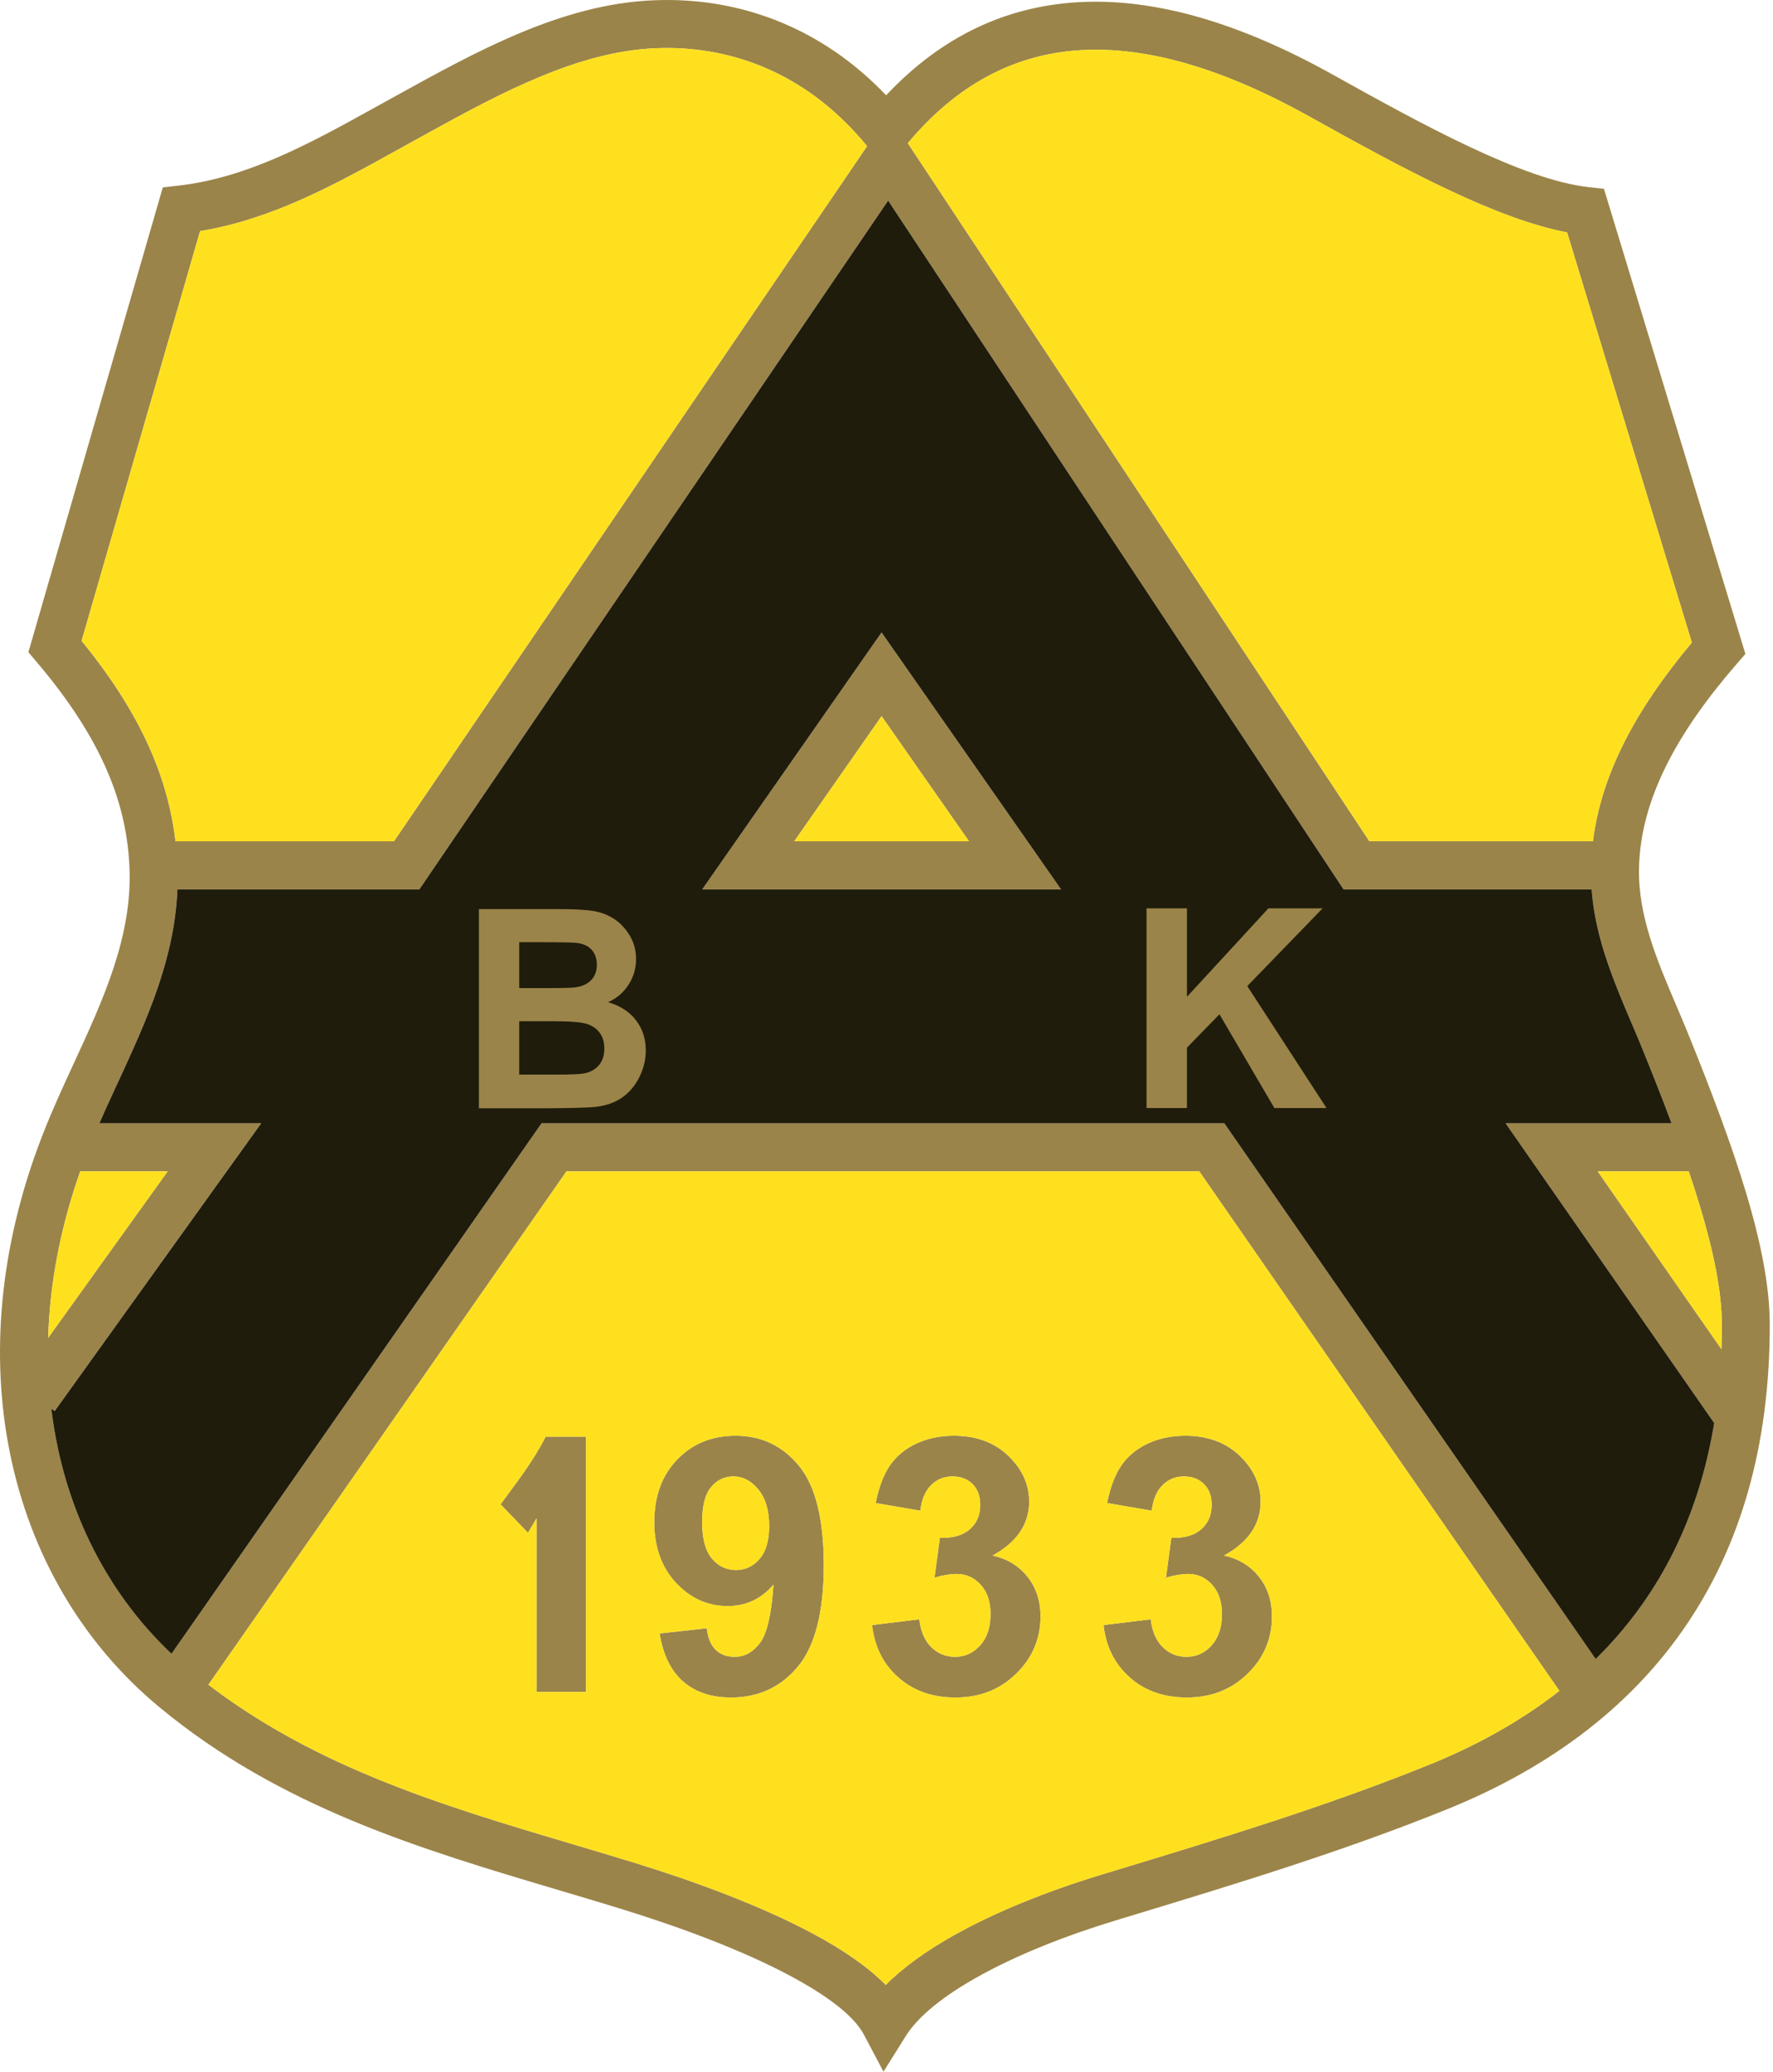
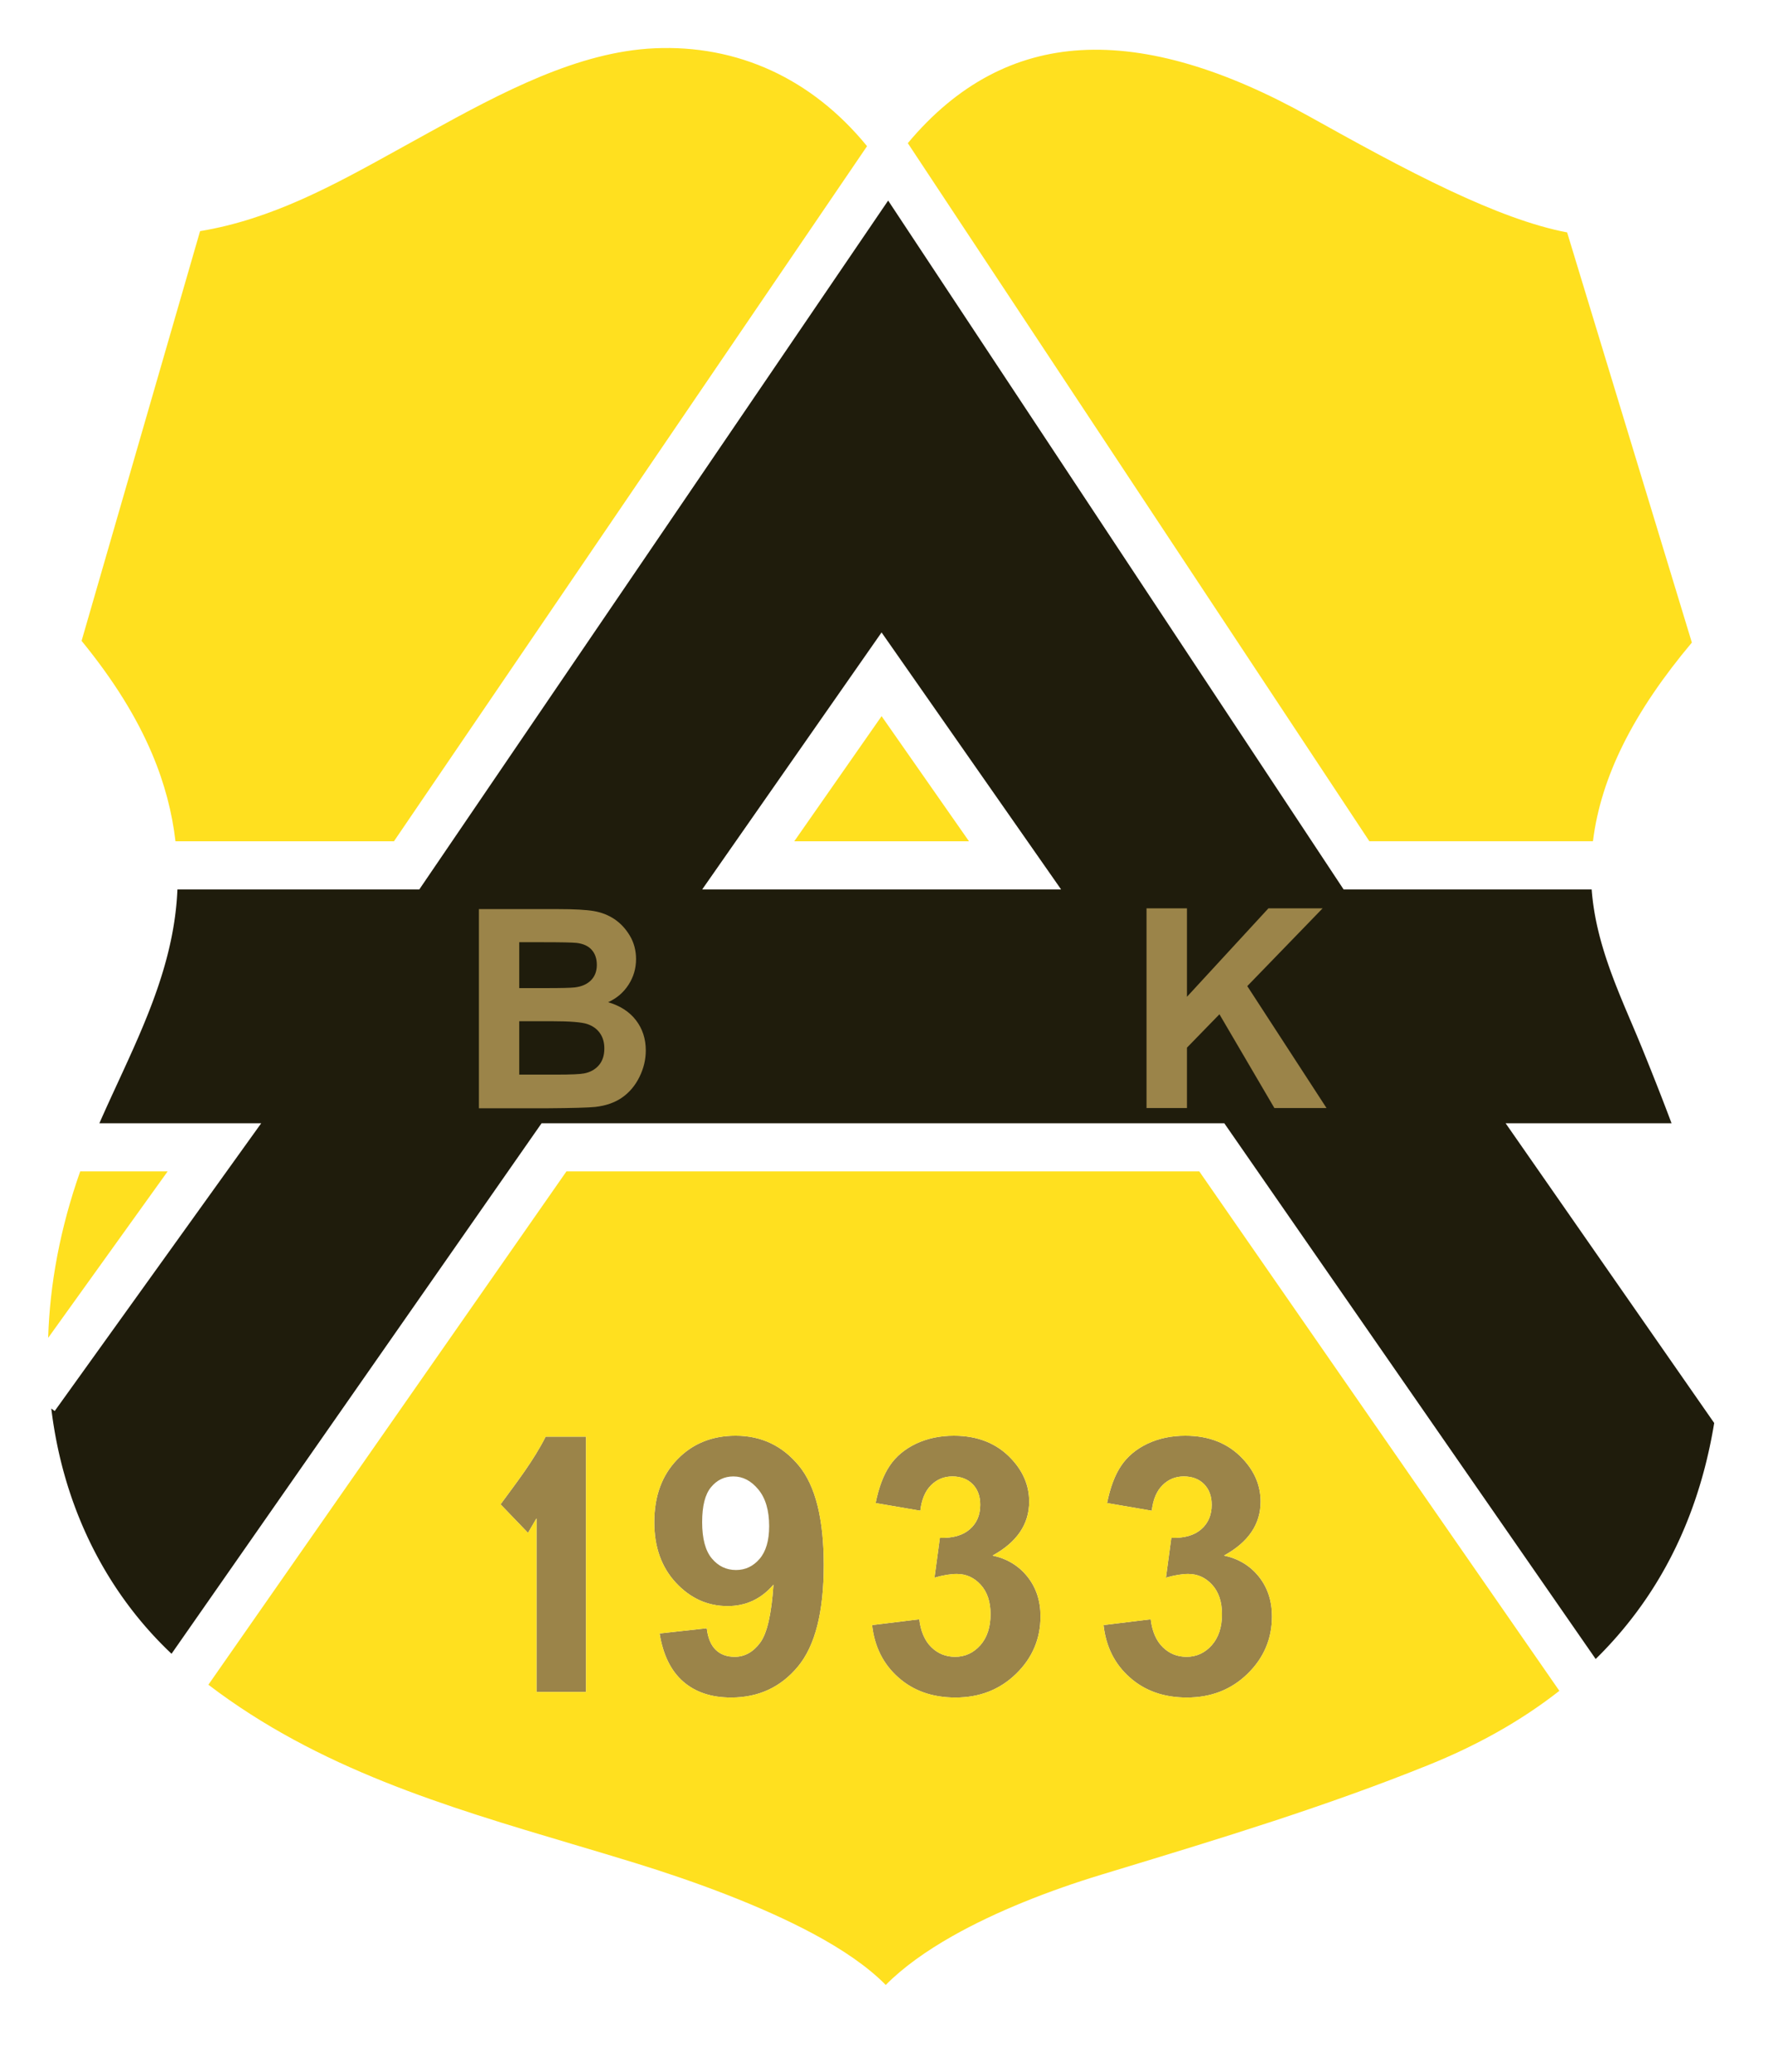
<svg xmlns="http://www.w3.org/2000/svg" width="428" height="500" fill="none">
  <path fill="#9B8449" fill-rule="evenodd" d="m266.395 392.212 11.383-1.394c.357 2.932 1.327 5.173 2.91 6.725 1.584 1.552 3.495 2.327 5.735 2.327 2.411 0 4.436-.934 6.091-2.787 1.64-1.854 2.468-4.354 2.468-7.515 0-2.974-.785-5.344-2.368-7.083-1.584-1.738-3.509-2.615-5.792-2.615-1.498 0-3.281.302-5.363.891l1.297-9.598c3.168.086 5.578-.618 7.247-2.098 1.669-1.465 2.497-3.434 2.497-5.89 0-2.084-.614-3.736-1.841-4.986-1.226-1.236-2.853-1.854-4.893-1.854-2.011 0-3.723.705-5.135 2.112-1.427 1.409-2.282 3.463-2.596 6.164l-10.785-1.853c.757-3.765 1.883-6.767 3.41-9.023 1.512-2.242 3.637-4.009 6.348-5.302 2.71-1.279 5.763-1.925 9.129-1.925 5.763 0 10.385 1.853 13.866 5.575 2.867 3.045 4.308 6.494 4.308 10.33 0 5.431-2.939 9.785-8.83 13.017 3.509.762 6.305 2.457 8.416 5.101 2.097 2.644 3.153 5.833 3.153 9.569 0 5.417-1.969 10.043-5.892 13.865-3.923 3.822-8.801 5.733-14.65 5.733-5.535 0-10.128-1.609-13.766-4.842-3.651-3.218-5.763-7.428-6.347-12.644ZM210.523 392.212l11.384-1.394c.357 2.932 1.327 5.173 2.91 6.725 1.583 1.552 3.495 2.327 5.735 2.327 2.41 0 4.436-.934 6.091-2.787 1.64-1.854 2.468-4.354 2.468-7.515 0-2.974-.785-5.344-2.368-7.083-1.584-1.738-3.51-2.615-5.792-2.615-1.498 0-3.281.302-5.364.891l1.298-9.598c3.167.086 5.578-.618 7.247-2.098 1.669-1.465 2.496-3.434 2.496-5.89 0-2.084-.613-3.736-1.84-4.986-1.226-1.236-2.853-1.854-4.893-1.854-2.011 0-3.723.705-5.135 2.112-1.427 1.409-2.282 3.463-2.596 6.164l-10.785-1.853c.757-3.765 1.883-6.767 3.41-9.023 1.512-2.242 3.637-4.009 6.348-5.302 2.71-1.279 5.763-1.925 9.129-1.925 5.763 0 10.385 1.853 13.866 5.575 2.867 3.045 4.308 6.494 4.308 10.33 0 5.431-2.939 9.785-8.83 13.017 3.509.762 6.305 2.457 8.416 5.101 2.097 2.644 3.153 5.833 3.153 9.569 0 5.417-1.969 10.043-5.892 13.865-3.923 3.822-8.801 5.733-14.65 5.733-5.535 0-10.128-1.609-13.766-4.842-3.651-3.218-5.763-7.428-6.348-12.644ZM185.673 368.347c0-3.807-.871-6.767-2.611-8.865-1.726-2.098-3.737-3.147-6.02-3.147-2.168 0-3.966.863-5.392 2.587-1.441 1.724-2.154 4.54-2.154 8.448 0 3.98.785 6.897 2.339 8.764 1.555 1.854 3.495 2.788 5.835 2.788 2.254 0 4.151-.891 5.692-2.687 1.54-1.796 2.311-4.425 2.311-7.888Zm-26.448 25.891 11.384-1.264c.271 2.342.998 4.08 2.154 5.201 1.155 1.135 2.696 1.695 4.593 1.695 2.411 0 4.451-1.135 6.134-3.391 1.683-2.255 2.753-6.939 3.224-14.023-2.953 3.448-6.633 5.173-11.07 5.173-4.807 0-8.972-1.868-12.467-5.618-3.495-3.75-5.236-8.621-5.236-14.627 0-6.264 1.841-11.307 5.535-15.129 3.695-3.836 8.402-5.747 14.108-5.747 6.206 0 11.313 2.428 15.292 7.27 3.98 4.856 5.977 12.83 5.977 23.951 0 11.293-2.068 19.454-6.205 24.455-4.137 5.014-9.529 7.514-16.176 7.514-4.779 0-8.631-1.293-11.583-3.879-2.939-2.572-4.836-6.437-5.664-11.581ZM141.461 408.359h-11.949v-41.906l-2.055 3.503-6.621-6.886c3.873-5.29 7.923-10.467 10.887-16.336h9.738v61.625Z" clip-rule="evenodd" />
-   <path fill="#9B8449" fill-rule="evenodd" d="M209.433 35.434c-6.787-8.353-14.653-14.455-23.182-18.39-8.822-4.07-18.391-5.837-28.237-5.391-18.401.833-36.638 10.486-54.889 20.563 1.373-.755 1.019-.557-5.59 3.09l-1.97 1.088C80.706 44.61 65.665 52.926 48.3 55.784l-28.602 98.888c7.864 9.612 13.322 18.562 16.964 27.128 4.013 9.44 5.81 18.383 6.17 27.206.792 19.368-6.81 35.848-14.419 52.342-2.656 5.758-5.313 11.517-7.485 17.13-9.51 24.573-11.5 48.649-7.173 69.98 4.44 21.887 15.573 40.912 32.075 54.587 27.443 22.742 60.153 32.46 92.281 42.005 4.985 1.481 9.957 2.958 15.209 4.577 14.552 4.486 30.392 10.343 42.891 17.032 7.128 3.815 13.247 7.968 17.606 12.405 4.222-4.262 9.785-8.224 16.168-11.83 10.449-5.902 23.238-10.944 35.825-14.769l3.291-1c25.482-7.738 51.054-15.504 75.924-25.563 20.82-8.421 39.912-21.346 52.93-40.915 10.975-16.498 17.724-37.828 17.691-65.321-.009-7.855-1.954-17.428-5.248-28.409-3.369-11.234-8.154-23.878-13.734-37.635-1.048-2.585-1.909-4.607-2.771-6.634-5.01-11.773-10.064-23.651-9.816-37.491.184-10.275 2.951-20.116 7.673-29.665 4.174-8.443 9.877-16.657 16.661-24.745l-30.113-98.991c-8.388-1.586-18.076-5.317-28.162-10.044-11.361-5.325-23.171-11.868-34.145-17.98-20.144-11.22-38.671-16.937-55.141-15.96-15.975.948-30.243 8.34-42.43 23.322l-4.495 5.526-4.491-5.526Zm-18.326-28.92c8.241 3.802 15.932 9.282 22.804 16.488C227.327 8.73 242.861 1.566 260.168.54c18.772-1.113 39.393 5.126 61.45 17.412 10.846 6.041 22.508 12.503 33.418 17.616 10.608 4.972 20.55 8.712 28.368 9.584l3.788.422 1.114 3.662 32.101 105.526.931 3.062-2.088 2.407c-7.089 8.168-12.981 16.383-17.108 24.731-4 8.09-6.342 16.302-6.493 24.717-.203 11.358 4.373 22.113 8.908 32.771 1.045 2.458 2.091 4.913 2.862 6.816 5.695 14.039 10.596 27.004 14.098 38.679 3.578 11.928 5.691 22.57 5.701 31.722.036 30.002-7.44 53.446-19.597 71.72-14.48 21.767-35.476 36.047-58.286 45.273-25.151 10.173-51.059 18.04-76.876 25.88l-3.291 1c-11.876 3.609-23.855 8.317-33.511 13.771-7.79 4.4-13.953 9.201-17.042 14.142L213.272 500l-4.71-8.911c-2.493-4.718-9.136-9.581-17.799-14.218-11.736-6.281-26.864-11.859-40.848-16.17-4.786-1.475-9.922-3.001-15.073-4.531-33.288-9.89-67.179-19.959-96.411-44.184-18.54-15.364-31.044-36.715-36.024-61.258-4.751-23.421-2.616-49.723 7.718-76.425 2.39-6.175 5.074-11.995 7.757-17.811 7.03-15.239 14.053-30.465 13.377-47.032-.306-7.468-1.838-15.064-5.264-23.121-3.497-8.225-8.979-16.964-17.14-26.568l-2.003-2.356.868-3L38.224 48.949l1.075-3.715 3.827-.438c16.741-1.917 31.898-10.297 46.858-18.568l1.969-1.088 2.9-1.6v-.003C115.16 12.3 135.442 1.079 157.514.08c11.686-.53 23.069 1.579 33.592 6.434Zm-90.676 27.183-.006-.011c-3.525 1.95-1.991 1.108.006.01Zm-5.579-10.138c-2.127 1.178-1.42.787 0 0Z" clip-rule="evenodd" />
-   <path fill="#9B8449" fill-rule="evenodd" d="M409.795 282.709h-24.11l38.453 55.251-9.531 6.626-44.802-64.373-6.349-9.122h46.339v11.618Zm-32.663 126.385-87.626-126.385H136.743L48.5 409.195l-9.485-6.626 89.984-128.982 1.742-2.496h164.803l1.746 2.519 89.373 128.903-9.531 6.581ZM3.812 333.779l36.658-51.07H19.378v-11.618H63.058l-6.597 9.19-43.254 60.26-9.395-6.762Zm32.753-130.74h58.541l114.575-168.31 4.857-7.135 4.765 7.204 111.261 168.241h58.227v11.619h-64.443l-1.726-2.61L214.399 48.401 102.953 212.116l-1.73 2.542H36.564v-11.619Zm197.35 0-21.1-30.198-21.08 30.198h42.18Zm-16.359-43.616 32.219 46.112 6.374 9.123h-86.637l6.369-9.123 32.189-46.112 4.741-6.791 4.745 6.791Z" clip-rule="evenodd" />
  <path fill="#FFE01F" fill-rule="evenodd" d="M95.102 203.039 209.304 35.278c-6.758-8.273-14.579-14.323-23.055-18.234-8.822-4.07-18.391-5.837-28.237-5.39-18.401.833-36.638 10.485-54.889 20.562 1.373-.754 1.019-.557-5.59 3.09l-1.969 1.089c-14.86 8.216-29.902 16.531-47.267 19.39l-28.602 98.887c7.864 9.613 13.322 18.562 16.964 27.129 3.112 7.319 4.892 14.34 5.702 21.238h52.741ZM212.815 172.844l-21.081 30.198h42.181l-21.1-30.198ZM219.303 34.792l111.262 168.242h53.971c.984-7.964 3.492-15.676 7.216-23.207 4.174-8.444 9.877-16.657 16.661-24.745L378.3 56.091c-8.388-1.586-18.076-5.317-28.163-10.044-11.36-5.326-23.171-11.868-34.145-17.98-20.143-11.22-38.67-16.937-55.14-15.96-15.661.93-29.681 8.052-41.707 22.445l.158.24ZM40.468 282.713H19.376v-.041c-4.852 13.734-7.364 27.272-7.747 40.218l28.839-40.177ZM136.741 282.711 50.305 406.607c26.486 20.227 57.406 29.413 87.804 38.444 4.986 1.481 9.957 2.959 15.21 4.578 14.552 4.486 30.392 10.342 42.89 17.032 7.128 3.815 13.248 7.968 17.607 12.404 4.222-4.261 9.784-8.224 16.168-11.829 10.449-5.903 23.238-10.945 35.825-14.769l3.291-1c25.482-7.739 51.053-15.504 75.923-25.563 11.193-4.527 21.887-10.357 31.405-17.82l-86.924-125.373H136.741Zm4.719 64.026v61.624h-11.949v-41.906l-2.055 3.503-6.621-6.886c3.872-5.29 7.923-10.467 10.887-16.335h9.738Zm69.921 16.02c.757-3.764 1.883-6.767 3.41-9.023 1.512-2.241 3.637-4.008 6.348-5.301 2.71-1.279 5.763-1.926 9.129-1.926 5.763 0 10.385 1.854 13.866 5.575 2.867 3.046 4.308 6.494 4.308 10.331 0 5.431-2.939 9.784-8.83 13.017 3.509.761 6.305 2.457 8.416 5.1 2.097 2.644 3.153 5.834 3.153 9.57 0 5.416-1.969 10.043-5.892 13.864-3.923 3.823-8.801 5.734-14.65 5.734-5.535 0-10.128-1.61-13.766-4.842-3.651-3.219-5.763-7.429-6.348-12.644l11.384-1.394c.357 2.931 1.327 5.172 2.91 6.724 1.584 1.552 3.495 2.328 5.735 2.328 2.41 0 4.436-.934 6.091-2.788 1.64-1.853 2.468-4.353 2.468-7.514 0-2.974-.785-5.345-2.368-7.084-1.584-1.738-3.51-2.614-5.792-2.614-1.498 0-3.281.301-5.364.89l1.298-9.597c3.167.086 5.578-.618 7.247-2.098 1.669-1.466 2.496-3.434 2.496-5.891 0-2.083-.613-3.736-1.84-4.986-1.226-1.235-2.853-1.853-4.893-1.853-2.011 0-3.723.704-5.135 2.112-1.427 1.408-2.282 3.463-2.596 6.164l-10.785-1.854Zm55.014 29.455 11.384-1.394c.356 2.931 1.326 5.172 2.91 6.724 1.583 1.552 3.495 2.328 5.734 2.328 2.411 0 4.437-.934 6.091-2.788 1.641-1.853 2.468-4.353 2.468-7.514 0-2.974-.784-5.345-2.368-7.084-1.583-1.738-3.509-2.614-5.791-2.614-1.498 0-3.281.301-5.364.89l1.298-9.597c3.167.086 5.578-.618 7.247-2.098 1.669-1.466 2.496-3.434 2.496-5.891 0-2.083-.613-3.736-1.84-4.986-1.227-1.235-2.853-1.853-4.893-1.853-2.011 0-3.723.704-5.135 2.112-1.427 1.408-2.283 3.463-2.597 6.164l-10.784-1.854c.756-3.764 1.883-6.767 3.409-9.023 1.513-2.241 3.638-4.008 6.348-5.301 2.711-1.279 5.763-1.926 9.13-1.926 5.763 0 10.385 1.854 13.866 5.575 2.867 3.046 4.307 6.494 4.307 10.331 0 5.431-2.938 9.784-8.83 13.017 3.51.761 6.306 2.457 8.417 5.1 2.097 2.644 3.152 5.834 3.152 9.57 0 5.416-1.968 10.043-5.891 13.864-3.923 3.823-8.802 5.734-14.65 5.734-5.535 0-10.128-1.61-13.766-4.842-3.652-3.219-5.763-7.429-6.348-12.644Zm-102.919-39.958c3.694-3.836 8.402-5.747 14.108-5.747 6.205 0 11.312 2.428 15.292 7.27 3.98 4.857 5.977 12.831 5.977 23.952 0 11.293-2.069 19.454-6.206 24.454-4.136 5.014-9.529 7.515-16.176 7.515-4.779 0-8.63-1.294-11.583-3.88-2.939-2.572-4.836-6.437-5.663-11.58l11.383-1.265c.271 2.342.999 4.081 2.154 5.202 1.155 1.134 2.696 1.695 4.593 1.695 2.411 0 4.451-1.136 6.134-3.391 1.684-2.256 2.754-6.94 3.224-14.023-2.953 3.448-6.633 5.172-11.069 5.172-4.808 0-8.973-1.867-12.468-5.618-3.495-3.75-5.235-8.62-5.235-14.626 0-6.265 1.84-11.308 5.535-15.13Z" clip-rule="evenodd" />
-   <path fill="#FFE01F" fill-rule="evenodd" d="M171.65 358.922c-1.441 1.724-2.154 4.541-2.154 8.449 0 3.979.785 6.896 2.34 8.764 1.554 1.854 3.495 2.788 5.834 2.788 2.254 0 4.151-.891 5.692-2.687 1.54-1.796 2.311-4.426 2.311-7.888 0-3.808-.871-6.767-2.611-8.865-1.726-2.098-3.737-3.147-6.02-3.147-2.168 0-3.966.862-5.392 2.586ZM385.684 282.711l29.86 42.905c.07-1.951.104-3.933.101-5.949-.009-7.855-1.954-17.427-5.247-28.408a261.31 261.31 0 0 0-2.736-8.548h-21.978Z" clip-rule="evenodd" />
  <path fill="#1F1C0C" fill-rule="evenodd" d="m128.997 273.592 1.742-2.496h164.803l1.747 2.519 87.905 126.786a96.502 96.502 0 0 0 12.76-15.409c7.582-11.397 13.147-25.101 15.853-41.549l-44.004-63.225-6.349-9.122h40.053c-2.092-5.591-4.391-11.423-6.844-17.469-1.048-2.585-1.909-4.607-2.771-6.634-4.376-10.284-8.786-20.648-9.666-32.33h-59.879l-1.726-2.61L214.398 48.406 102.951 212.121l-1.73 2.542H42.829c-.706 16.968-7.559 31.823-14.416 46.69-1.502 3.256-3.005 6.513-4.42 9.743h39.064l-6.597 9.191-43.254 60.26-.823-.593c.347 2.88.805 5.718 1.372 8.509 4.031 19.873 13.58 37.385 27.654 50.676l87.588-125.547Zm127.15-58.929H169.511l6.368-9.123 32.19-46.112 4.74-6.79 4.745 6.79 32.219 46.112 6.374 9.123Z" clip-rule="evenodd" />
  <path fill="#9B8449" fill-rule="evenodd" d="M115.609 219.414h19.223c3.816 0 6.646.157 8.515.47 1.88.324 3.547.985 5.024 1.981 1.477 1.007 2.708 2.338 3.692 4.005.985 1.667 1.477 3.547 1.477 5.617 0 2.238-.604 4.308-1.812 6.176-1.209 1.88-2.854 3.279-4.924 4.219 2.921.861 5.159 2.316 6.736 4.375 1.567 2.058 2.35 4.475 2.35 7.261 0 2.193-.503 4.319-1.522 6.389-1.018 2.07-2.405 3.726-4.173 4.968-1.757 1.231-3.928 1.992-6.512 2.283-1.612.168-5.516.28-11.704.324h-16.37v-48.068Zm9.735 7.989v11.077h6.355c3.771 0 6.121-.056 7.038-.168 1.656-.19 2.965-.761 3.916-1.712.951-.951 1.421-2.193 1.421-3.737 0-1.488-.414-2.685-1.23-3.614-.817-.928-2.037-1.488-3.648-1.678-.962-.112-3.726-.168-8.28-.168h-5.572Zm0 19.066v12.89h8.996c3.491 0 5.718-.101 6.657-.291 1.444-.268 2.619-.906 3.525-1.924.906-1.03 1.365-2.384 1.365-4.096 0-1.454-.347-2.674-1.052-3.681-.694-1.007-1.712-1.745-3.032-2.204-1.321-.459-4.196-.694-8.616-.694h-7.843ZM276.77 267.424v-48.197h9.76v21.349l19.667-21.349h13.081l-18.186 18.769 19.129 29.428h-12.588l-13.261-22.629-7.842 8.055v14.574h-9.76Z" clip-rule="evenodd" />
</svg>